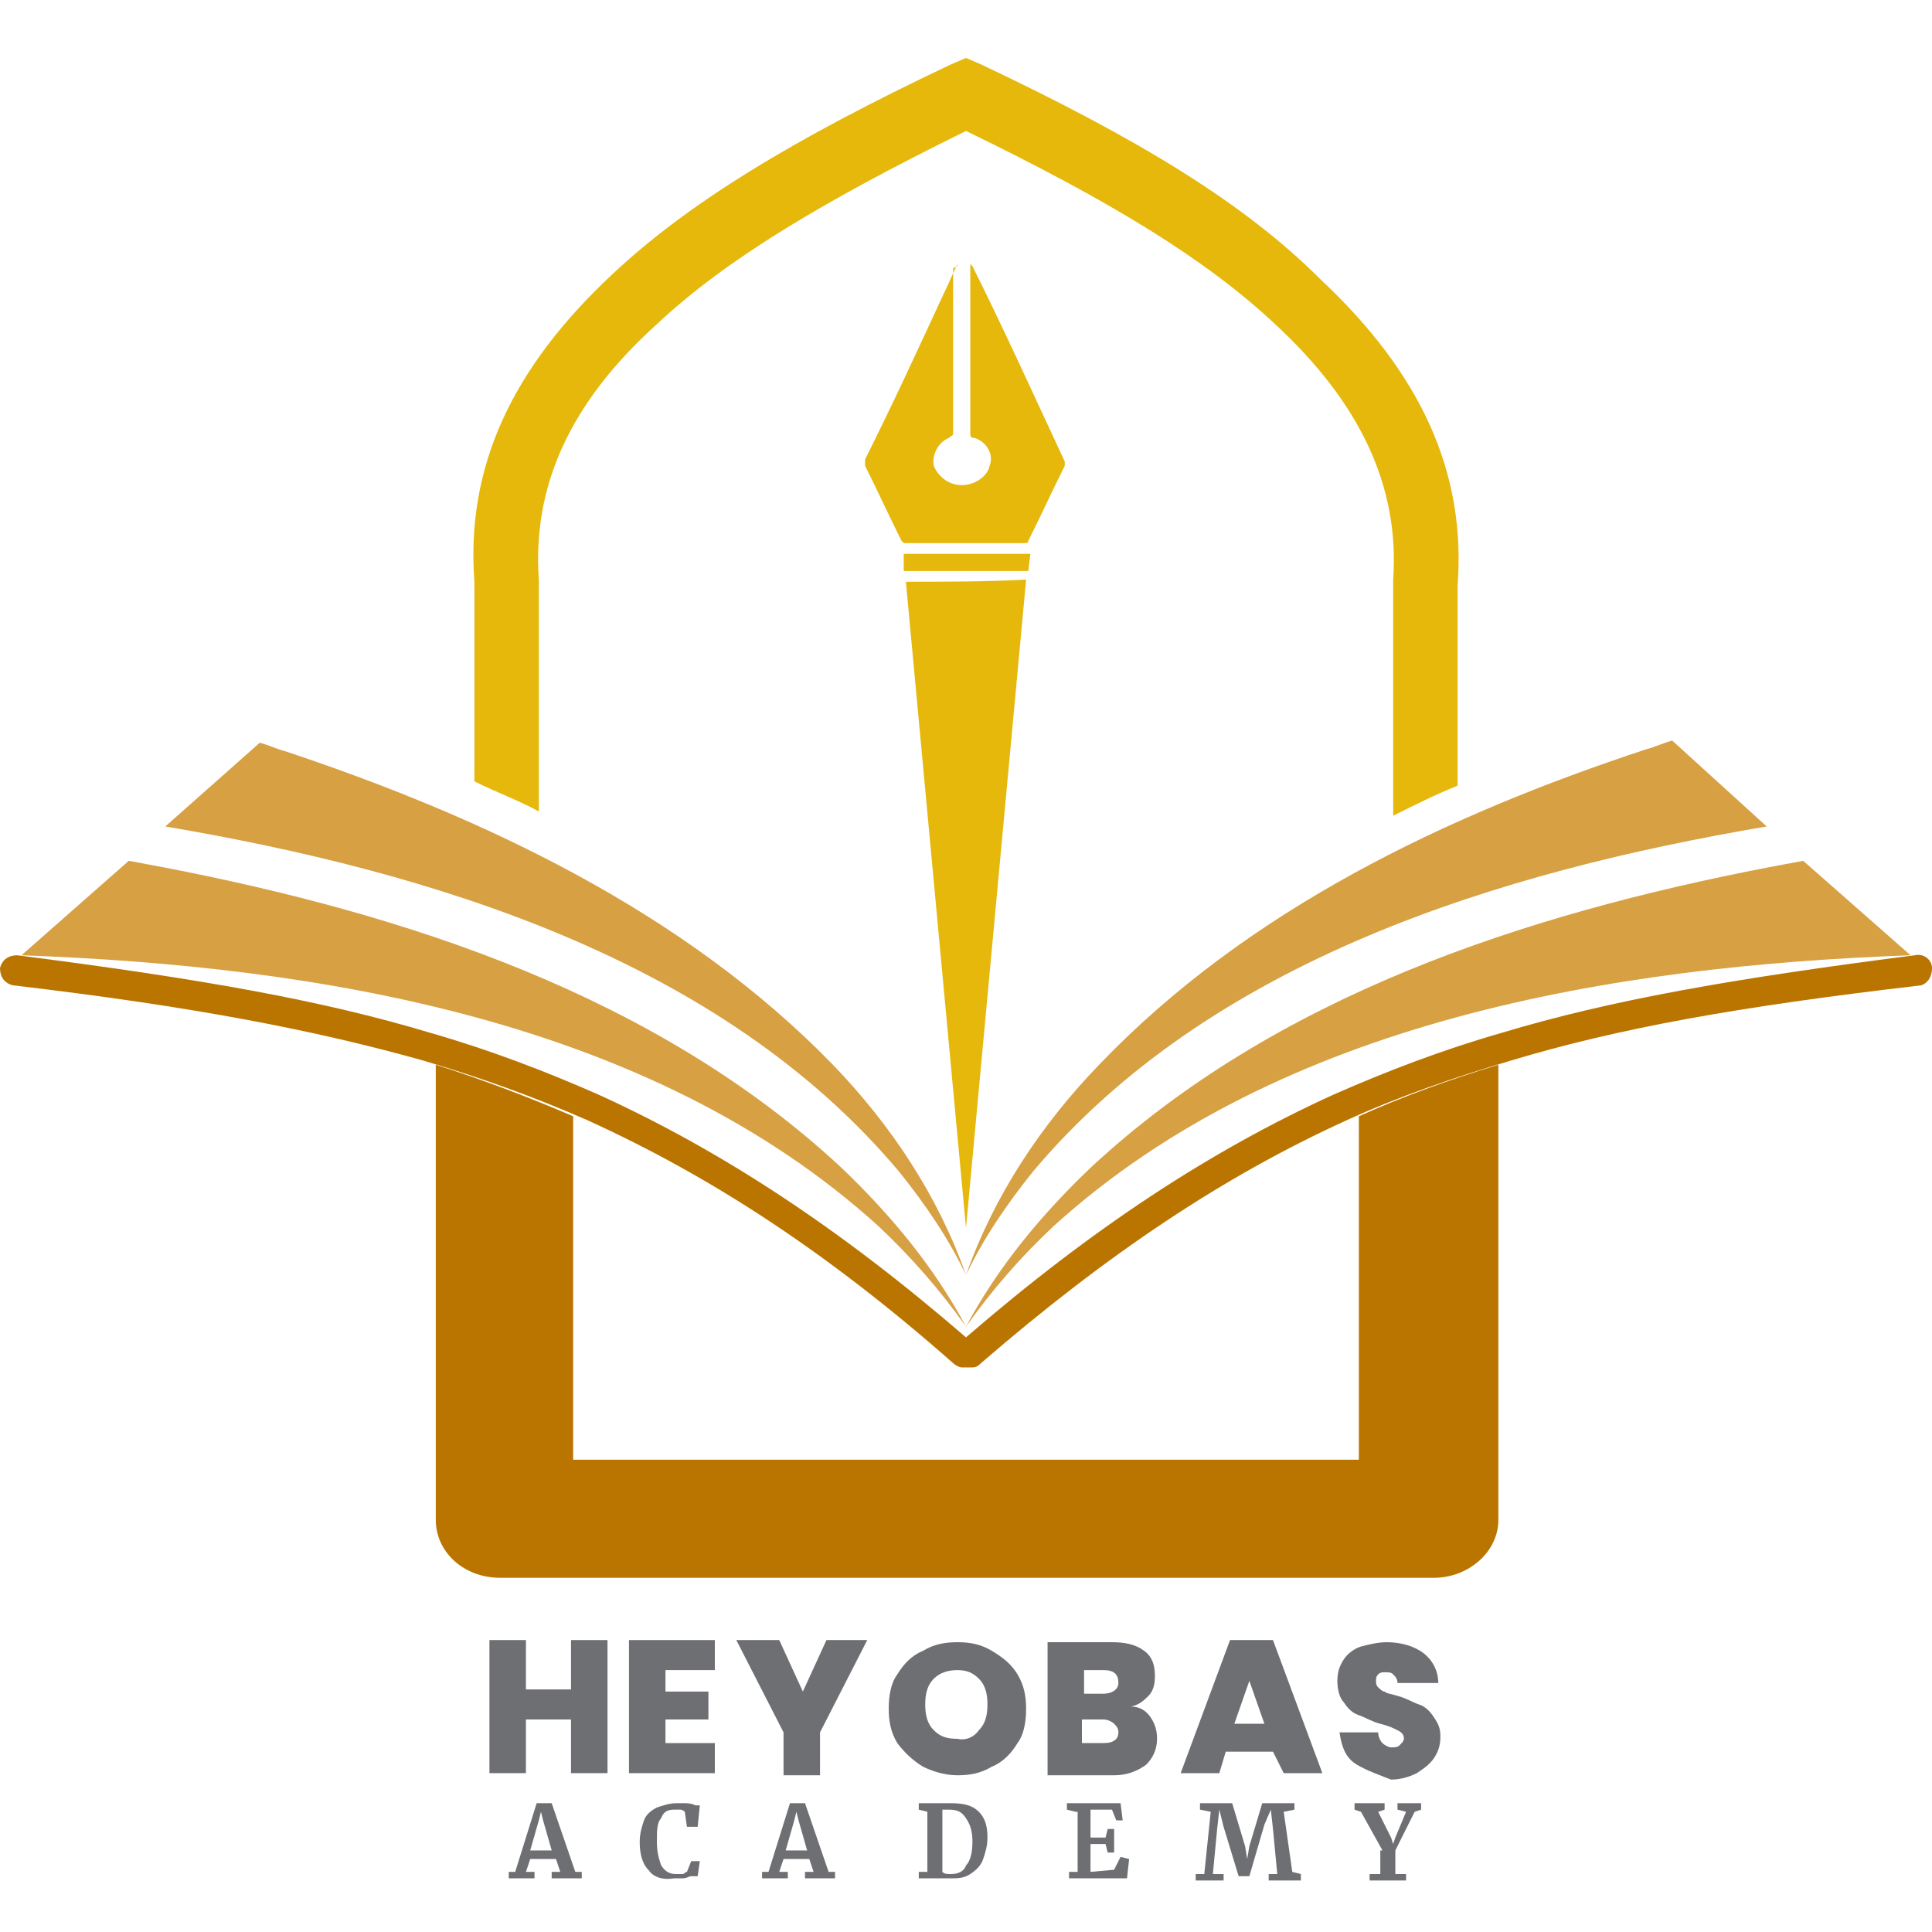
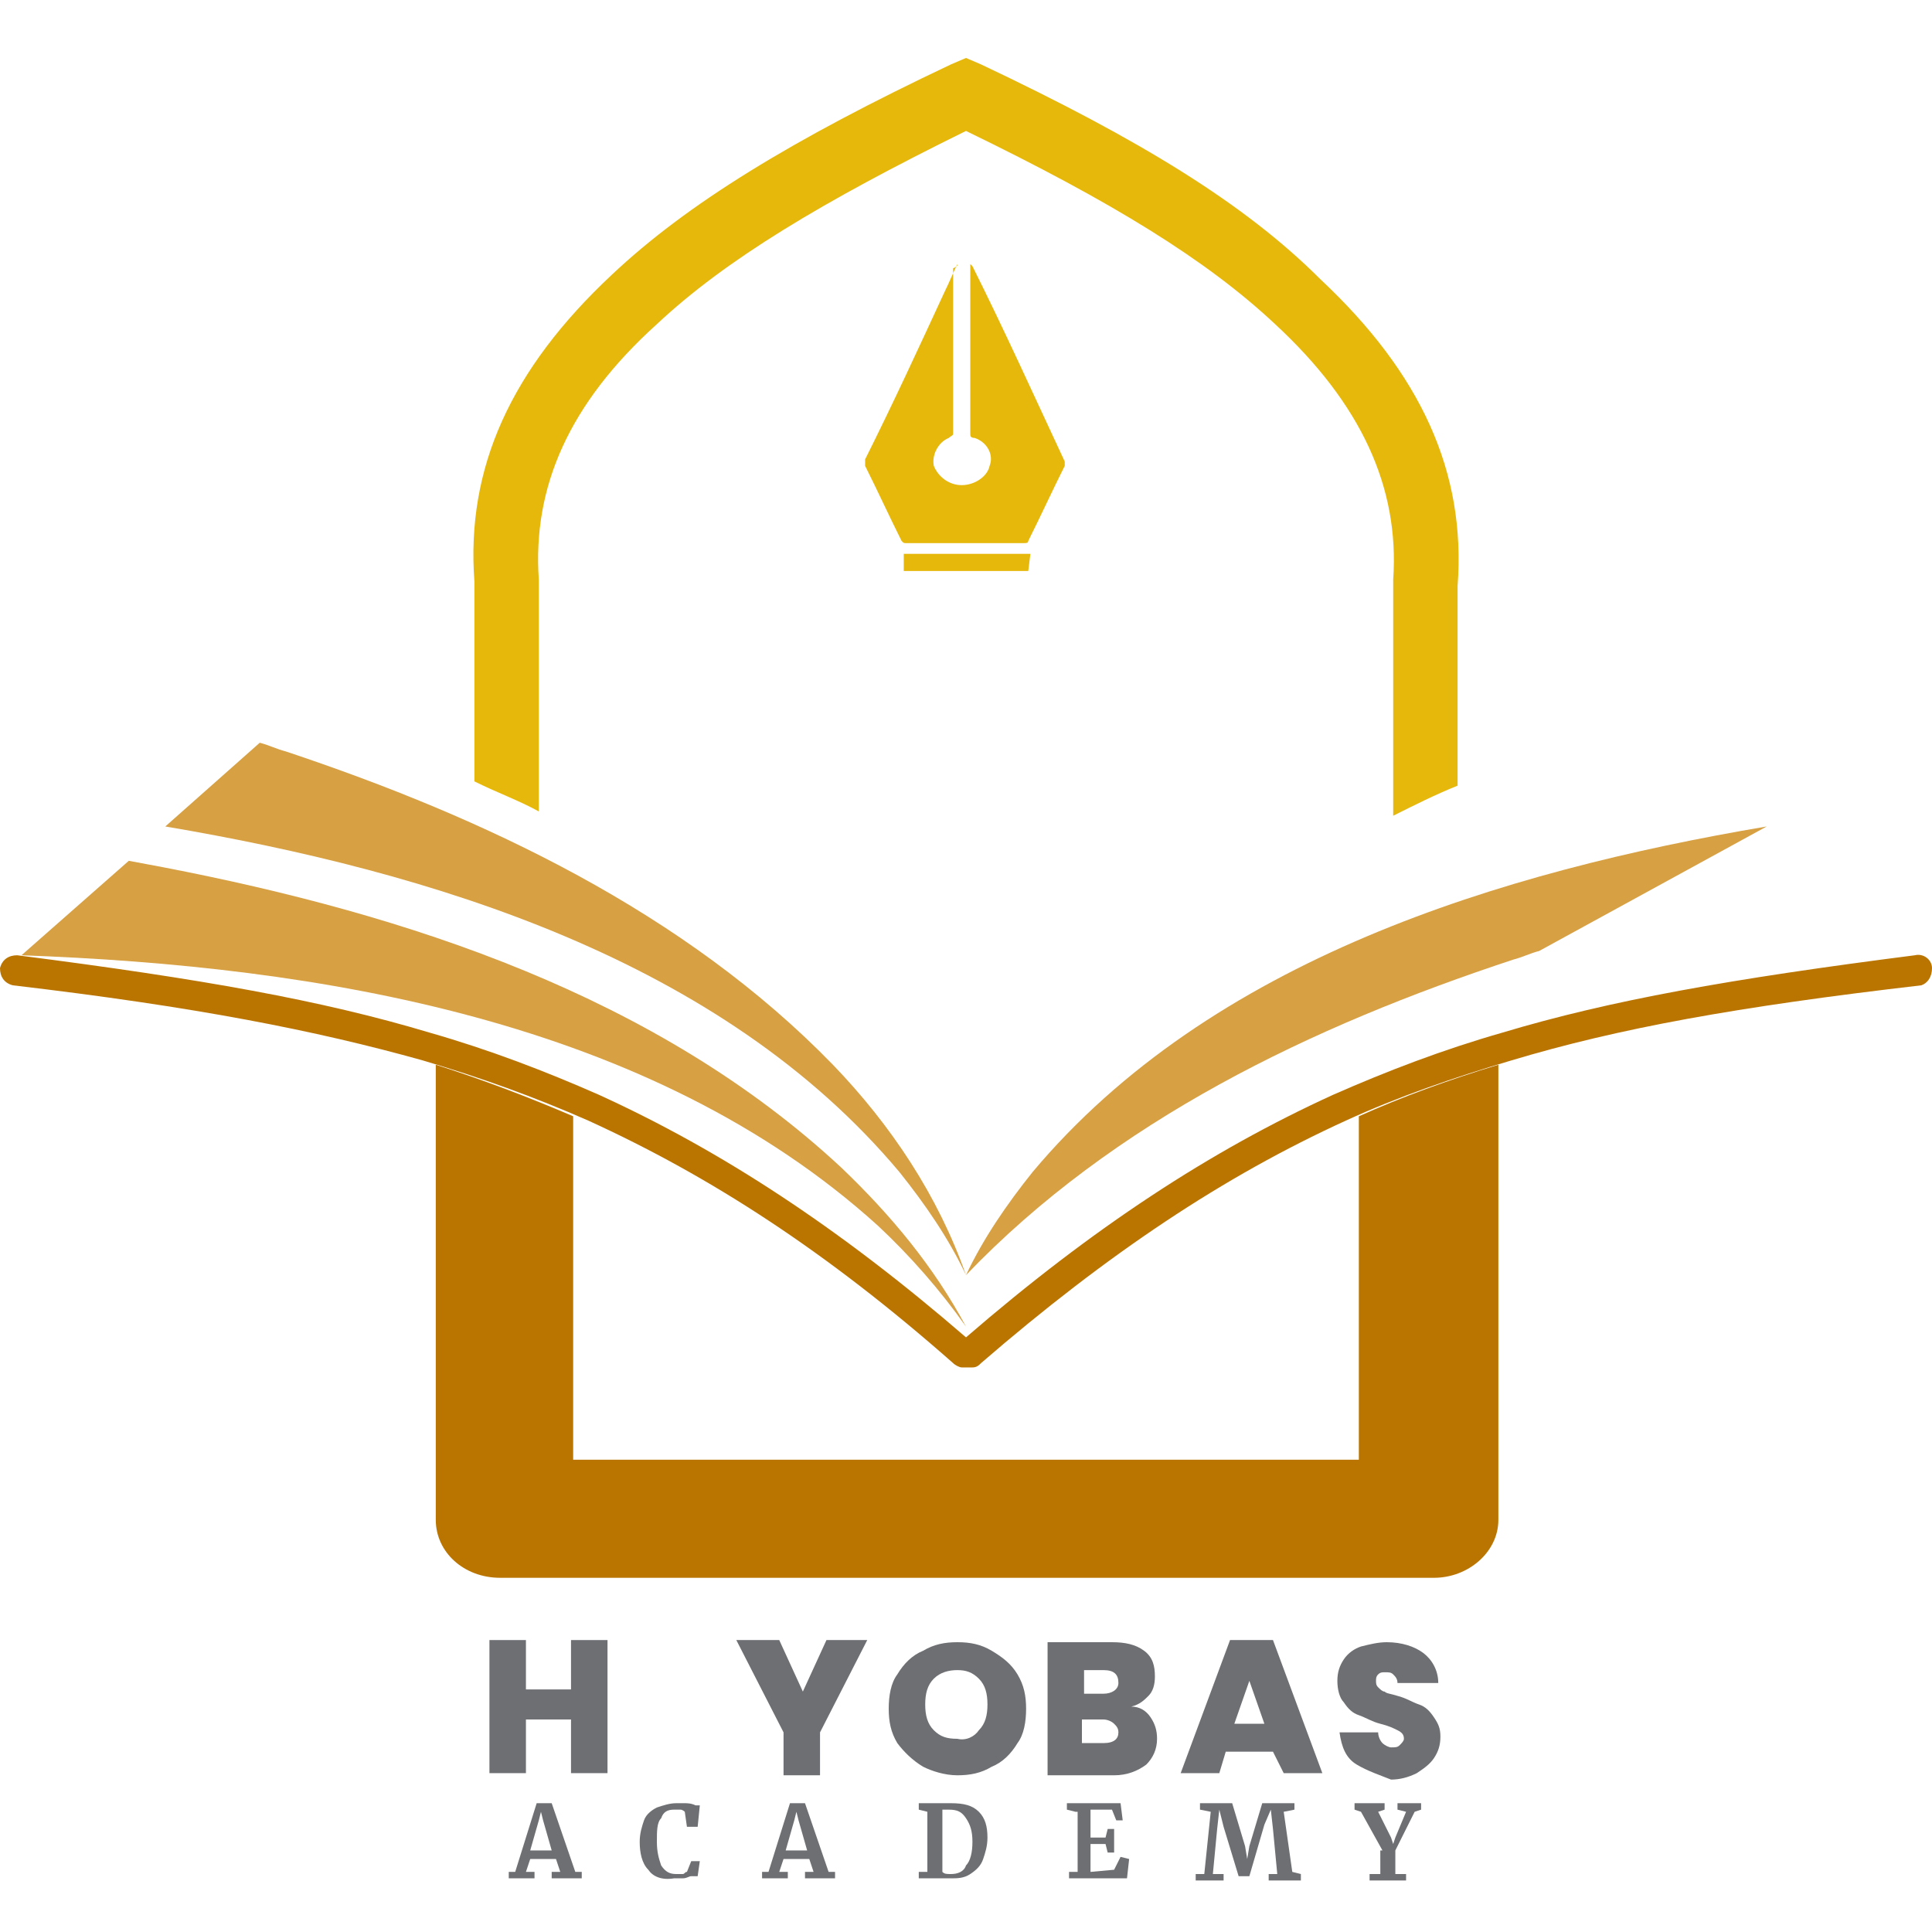
<svg xmlns="http://www.w3.org/2000/svg" version="1.1" id="Layer_1" x="0px" y="0px" viewBox="0 0 90 90" enable-background="new 0 0 90 90" xml:space="preserve">
  <g>
    <g>
      <path fill="#E5B80B" d="M22.1,36.4c1,0.5,2.1,0.9,3,1.4V27.1l0-0.1c-0.3-4.3,1.4-8.2,5.5-11.9c3.2-3,7.7-5.7,14.4-9    c6.8,3.3,11.2,6,14.4,9c4,3.7,5.8,7.6,5.5,11.9l0,0.1v10.9c1-0.5,2-1,3-1.4v-9.3c0.4-5.3-1.7-9.9-6.4-14.3C58,9.5,53.1,6.5,45.7,3    L45,2.7L44.3,3C36.9,6.5,32,9.5,28.5,12.8c-4.7,4.4-6.8,9-6.4,14.3V36.4z" />
-       <path fill="#D6A043" d="M89,44.5c-13.8,0.5-29.3,3-39.9,12.6c-1.5,1.4-2.9,3-4.1,4.7c1.5-2.8,3.5-5.2,5.8-7.4    c8.6-8,20.2-11.8,31.6-14c0.5-0.1,1.1-0.2,1.6-0.3L89,44.5z" />
-       <path fill="#D6A043" d="M82.3,38.5c-12.4,2.1-25.9,6.2-34.2,16.1c-1.2,1.5-2.3,3.1-3.1,4.8c1.3-3.7,3.5-7,6.2-9.8    c6.9-7.2,16.1-11.6,25.5-14.7c0.4-0.1,0.8-0.3,1.2-0.4L82.3,38.5z" />
+       <path fill="#D6A043" d="M82.3,38.5c-12.4,2.1-25.9,6.2-34.2,16.1c-1.2,1.5-2.3,3.1-3.1,4.8c6.9-7.2,16.1-11.6,25.5-14.7c0.4-0.1,0.8-0.3,1.2-0.4L82.3,38.5z" />
      <path fill="#D6A043" d="M1,44.5c13.8,0.5,29.3,3,39.9,12.6c1.5,1.4,2.9,3,4.1,4.7c-1.5-2.8-3.5-5.2-5.8-7.4    c-8.6-8-20.2-11.8-31.6-14c-0.5-0.1-1.1-0.2-1.6-0.3L1,44.5z" />
      <path fill="#D6A043" d="M7.7,38.5c12.4,2.1,25.9,6.2,34.2,16.1c1.2,1.5,2.3,3.1,3.1,4.8c-1.3-3.7-3.5-7-6.2-9.8    C31.9,42.5,22.6,38.1,13.3,35c-0.4-0.1-0.8-0.3-1.2-0.4L7.7,38.5z" />
      <g>
        <path fill="#BA7500" d="M90,45.1c0-0.4-0.4-0.7-0.8-0.6C80.6,45.6,75,46.6,70,48.1c-2.8,0.8-5.4,1.8-7.9,2.9     c-5.7,2.6-11.2,6.2-17.1,11.3c-5.9-5.1-11.4-8.7-17.1-11.3c-2.5-1.1-5.1-2.1-7.9-2.9C15,46.6,9.4,45.6,0.8,44.5     c-0.4,0-0.7,0.2-0.8,0.6c0,0.4,0.2,0.7,0.6,0.8c8.5,1,14.1,2.1,19.1,3.5c2.7,0.8,5.2,1.7,7.7,2.8c5.7,2.6,11.1,6.1,17,11.3     c0.1,0.1,0.3,0.2,0.4,0.2c0.1,0,0.4,0,0.5,0c0.2,0,0.3-0.1,0.4-0.2c5.9-5.1,11.3-8.7,17-11.3c2.4-1.1,5-2,7.7-2.8     c5-1.5,10.5-2.5,19.1-3.5C89.8,45.8,90,45.5,90,45.1z" />
        <path fill="#BA7500" d="M63.3,52v0.1l0,9.5l0,6.4H26.7l0-6.4l0-9.5V52c-2.1-0.9-4.2-1.7-6.4-2.4l0,0.6l0,1.1l0,10.2l0,6.4l0,2.9     c0,1.5,1.3,2.7,3,2.7h43.5c1.6,0,3-1.2,3-2.7l0-2.9l0-6.4l0-10.2l0-1.1l0-0.6C67.5,50.3,65.3,51.1,63.3,52z" />
      </g>
      <g>
        <path fill="#E5B80B" d="M44.6,12.3c-0.2,0.4-0.4,0.9-0.6,1.3c-1.2,2.6-2.4,5.2-3.7,7.8c0,0.1,0,0.2,0,0.3     c0.6,1.2,1.1,2.3,1.7,3.5c0.1,0.1,0.1,0.1,0.2,0.1c1.8,0,3.7,0,5.5,0c0.1,0,0.2,0,0.2-0.1c0.6-1.2,1.1-2.3,1.7-3.5     c0-0.1,0-0.2,0-0.2c-1.4-3-2.8-6.1-4.3-9.1c0,0,0,0-0.1-0.1c0,0.1,0,0.1,0,0.2c0,2.6,0,5.2,0,7.7c0,0.1,0,0.2,0.2,0.2     c0.6,0.2,0.9,0.8,0.7,1.3c-0.1,0.5-0.7,0.9-1.3,0.9c-0.6,0-1.1-0.4-1.3-0.9c-0.1-0.5,0.2-1.1,0.7-1.3c0.1-0.1,0.2-0.1,0.2-0.2     c0-2.6,0-5.2,0-7.7C44.6,12.4,44.6,12.4,44.6,12.3C44.6,12.3,44.6,12.3,44.6,12.3z" />
      </g>
      <g>
        <path fill="#E5B80B" d="M42.1,26.6c1.9,0,3.8,0,5.8,0l0.1-0.8c-2,0-3.9,0-5.9,0L42.1,26.6z" />
-         <path fill="#E5B80B" d="M42.2,27.1L45,57.2L47.8,27C45.9,27.1,44.1,27.1,42.2,27.1z" />
      </g>
    </g>
    <g>
      <path fill="#6E6F73" d="M28.3,76.4v6.2h-1.7v-2.5h-2.1v2.5h-1.7v-6.2h1.7v2.3h2.1v-2.3H28.3z" />
-       <path fill="#6E6F73" d="M31,77.8v1h2v1.3h-2v1.1h2.3v1.4h-4v-6.2h4v1.4H31z" />
      <path fill="#6E6F73" d="M40.4,76.4l-2.2,4.3v2h-1.7v-2l-2.2-4.3h2l1.1,2.4l1.1-2.4H40.4z" />
      <path fill="#6E6F73" d="M43,82.3c-0.5-0.3-0.9-0.7-1.2-1.1c-0.3-0.5-0.4-1-0.4-1.6c0-0.6,0.1-1.2,0.4-1.6c0.3-0.5,0.7-0.9,1.2-1.1    c0.5-0.3,1-0.4,1.6-0.4c0.6,0,1.1,0.1,1.6,0.4c0.5,0.3,0.9,0.6,1.2,1.1c0.3,0.5,0.4,1,0.4,1.6c0,0.6-0.1,1.2-0.4,1.6    c-0.3,0.5-0.7,0.9-1.2,1.1c-0.5,0.3-1,0.4-1.6,0.4C44,82.7,43.4,82.5,43,82.3z M45.6,80.6c0.3-0.3,0.4-0.7,0.4-1.2    c0-0.5-0.1-0.9-0.4-1.2s-0.6-0.4-1-0.4c-0.4,0-0.8,0.1-1.1,0.4c-0.3,0.3-0.4,0.7-0.4,1.2c0,0.5,0.1,0.9,0.4,1.2    c0.3,0.3,0.6,0.4,1.1,0.4C45,81.1,45.4,80.9,45.6,80.6z" />
      <path fill="#6E6F73" d="M53.6,80c0.2,0.3,0.3,0.6,0.3,1c0,0.5-0.2,0.9-0.5,1.2c-0.4,0.3-0.9,0.5-1.5,0.5h-3.1v-6.2h3    c0.6,0,1.1,0.1,1.5,0.4s0.5,0.7,0.5,1.2c0,0.4-0.1,0.7-0.3,0.9c-0.2,0.2-0.4,0.4-0.8,0.5C53.1,79.5,53.4,79.7,53.6,80z M50.5,78.9    h0.9c0.4,0,0.7-0.2,0.7-0.5c0-0.4-0.2-0.6-0.7-0.6h-0.9V78.9z M52.1,80.7c0-0.2-0.1-0.3-0.2-0.4c-0.1-0.1-0.3-0.2-0.5-0.2h-1v1.1    h1C51.9,81.2,52.1,81,52.1,80.7z" />
      <path fill="#6E6F73" d="M59.3,81.6h-2.2l-0.3,1h-1.8l2.3-6.2h2l2.3,6.2h-1.8L59.3,81.6z M58.9,80.3l-0.7-2l-0.7,2H58.9z" />
      <path fill="#6E6F73" d="M63.2,82.2c-0.5-0.3-0.7-0.8-0.8-1.5h1.8c0,0.2,0.1,0.4,0.2,0.5c0.1,0.1,0.3,0.2,0.4,0.2    c0.2,0,0.3,0,0.4-0.1c0.1-0.1,0.2-0.2,0.2-0.3c0-0.2-0.1-0.3-0.3-0.4c-0.2-0.1-0.4-0.2-0.8-0.3c-0.4-0.1-0.7-0.3-1-0.4    c-0.3-0.1-0.5-0.3-0.7-0.6c-0.2-0.2-0.3-0.6-0.3-1c0-0.4,0.1-0.7,0.3-1s0.5-0.5,0.8-0.6c0.4-0.1,0.8-0.2,1.2-0.2    c0.7,0,1.3,0.2,1.7,0.5c0.4,0.3,0.7,0.8,0.7,1.4h-1.9c0-0.2-0.1-0.3-0.2-0.4c-0.1-0.1-0.2-0.1-0.4-0.1c-0.1,0-0.2,0-0.3,0.1    c-0.1,0.1-0.1,0.2-0.1,0.3c0,0.1,0,0.2,0.1,0.3c0.1,0.1,0.2,0.2,0.3,0.2c0.1,0.1,0.3,0.1,0.6,0.2c0.4,0.1,0.7,0.3,1,0.4    c0.3,0.1,0.5,0.3,0.7,0.6s0.3,0.5,0.3,0.9c0,0.4-0.1,0.7-0.3,1s-0.5,0.5-0.8,0.7c-0.4,0.2-0.8,0.3-1.2,0.3    C64.3,82.7,63.7,82.5,63.2,82.2z" />
    </g>
    <g>
      <path fill="#6E6F73" d="M25,84h0.7l1.1,3.2l0.3,0v0.3h-1.4v-0.3l0.4,0l-0.2-0.6h-1.2l-0.2,0.6l0.4,0v0.3h-1.2l0-0.3l0.3,0L25,84z     M25.3,84.8l-0.1-0.4l-0.1,0.4l-0.4,1.4h1L25.3,84.8z" />
      <path fill="#6E6F73" d="M30.2,87.1c-0.3-0.3-0.4-0.8-0.4-1.3c0-0.4,0.1-0.7,0.2-1c0.1-0.3,0.4-0.5,0.6-0.6    c0.3-0.1,0.6-0.2,0.9-0.2c0.1,0,0.3,0,0.4,0c0.1,0,0.3,0,0.5,0.1c0.1,0,0.2,0,0.2,0l-0.1,1H32l-0.1-0.7c0,0-0.1-0.1-0.2-0.1    c-0.1,0-0.2,0-0.3,0c-0.3,0-0.5,0.1-0.6,0.4c-0.2,0.2-0.2,0.6-0.2,1.1c0,0.5,0.1,0.8,0.2,1.1c0.2,0.3,0.4,0.4,0.7,0.4    c0.1,0,0.3,0,0.3,0c0.1,0,0.1-0.1,0.2-0.1l0.2-0.5l0.4,0l-0.1,0.7c-0.1,0-0.1,0-0.2,0c-0.1,0-0.1,0-0.1,0c-0.1,0-0.2,0.1-0.4,0.1    c-0.1,0-0.2,0-0.4,0C30.8,87.6,30.4,87.4,30.2,87.1z" />
      <path fill="#6E6F73" d="M36.8,84h0.7l1.1,3.2l0.3,0v0.3h-1.4v-0.3l0.4,0l-0.2-0.6h-1.2l-0.2,0.6l0.4,0v0.3h-1.2l0-0.3l0.3,0    L36.8,84z M37.2,84.8l-0.1-0.4L37,84.8l-0.4,1.4h1L37.2,84.8z" />
      <path fill="#6E6F73" d="M43.2,84.4l-0.4-0.1v-0.3h0.7c0.1,0,0.2,0,0.4,0c0,0,0.1,0,0.2,0c0.1,0,0.2,0,0.2,0c0.6,0,1,0.1,1.3,0.4    c0.3,0.3,0.4,0.7,0.4,1.2c0,0.4-0.1,0.7-0.2,1c-0.1,0.3-0.3,0.5-0.6,0.7c-0.3,0.2-0.6,0.2-0.9,0.2c-0.1,0-0.2,0-0.4,0    c-0.2,0-0.3,0-0.4,0h-0.7v-0.3l0.4,0V84.4z M44.3,87.3c0.3,0,0.6-0.1,0.7-0.4c0.2-0.2,0.3-0.6,0.3-1.1c0-0.5-0.1-0.8-0.3-1.1    c-0.2-0.3-0.4-0.4-0.8-0.4c-0.1,0-0.2,0-0.2,0c-0.1,0-0.1,0-0.1,0v2.9C44,87.3,44.1,87.3,44.3,87.3z" />
      <path fill="#6E6F73" d="M50.1,84.4l-0.4-0.1v-0.3h2.5l0.1,0.8h-0.3l-0.2-0.5l-1,0v1.3l0.7,0l0.1-0.4h0.3v1.1h-0.3l-0.1-0.4l-0.7,0    v1.3l1.1-0.1l0.3-0.6l0.4,0.1l-0.1,0.9h-2.7v-0.3l0.4,0V84.4z" />
      <path fill="#6E6F73" d="M56.4,84.4l-0.5-0.1v-0.3h1.5l0.6,2l0.1,0.6l0.1-0.6l0.6-2h1.5v0.3l-0.5,0.1l0.4,2.8l0.4,0.1v0.3h-1.5    v-0.3l0.4,0l-0.2-2.1l-0.1-0.9L58.9,85l-0.7,2.4h-0.5L57,85.1l-0.2-0.8l-0.1,0.9l-0.2,2.1l0.5,0v0.3h-1.3v-0.3l0.4,0L56.4,84.4z" />
      <path fill="#6E6F73" d="M64.4,86.2l-1-1.8l-0.3-0.1v-0.3h1.4v0.3l-0.3,0.1l0.6,1.2l0.1,0.3l0.1-0.3l0.5-1.2l-0.4-0.1v-0.3h1.1v0.3    l-0.3,0.1l-0.9,1.8v1.1l0.5,0v0.3h-1.7v-0.3l0.5,0V86.2z" />
    </g>
  </g>
</svg>